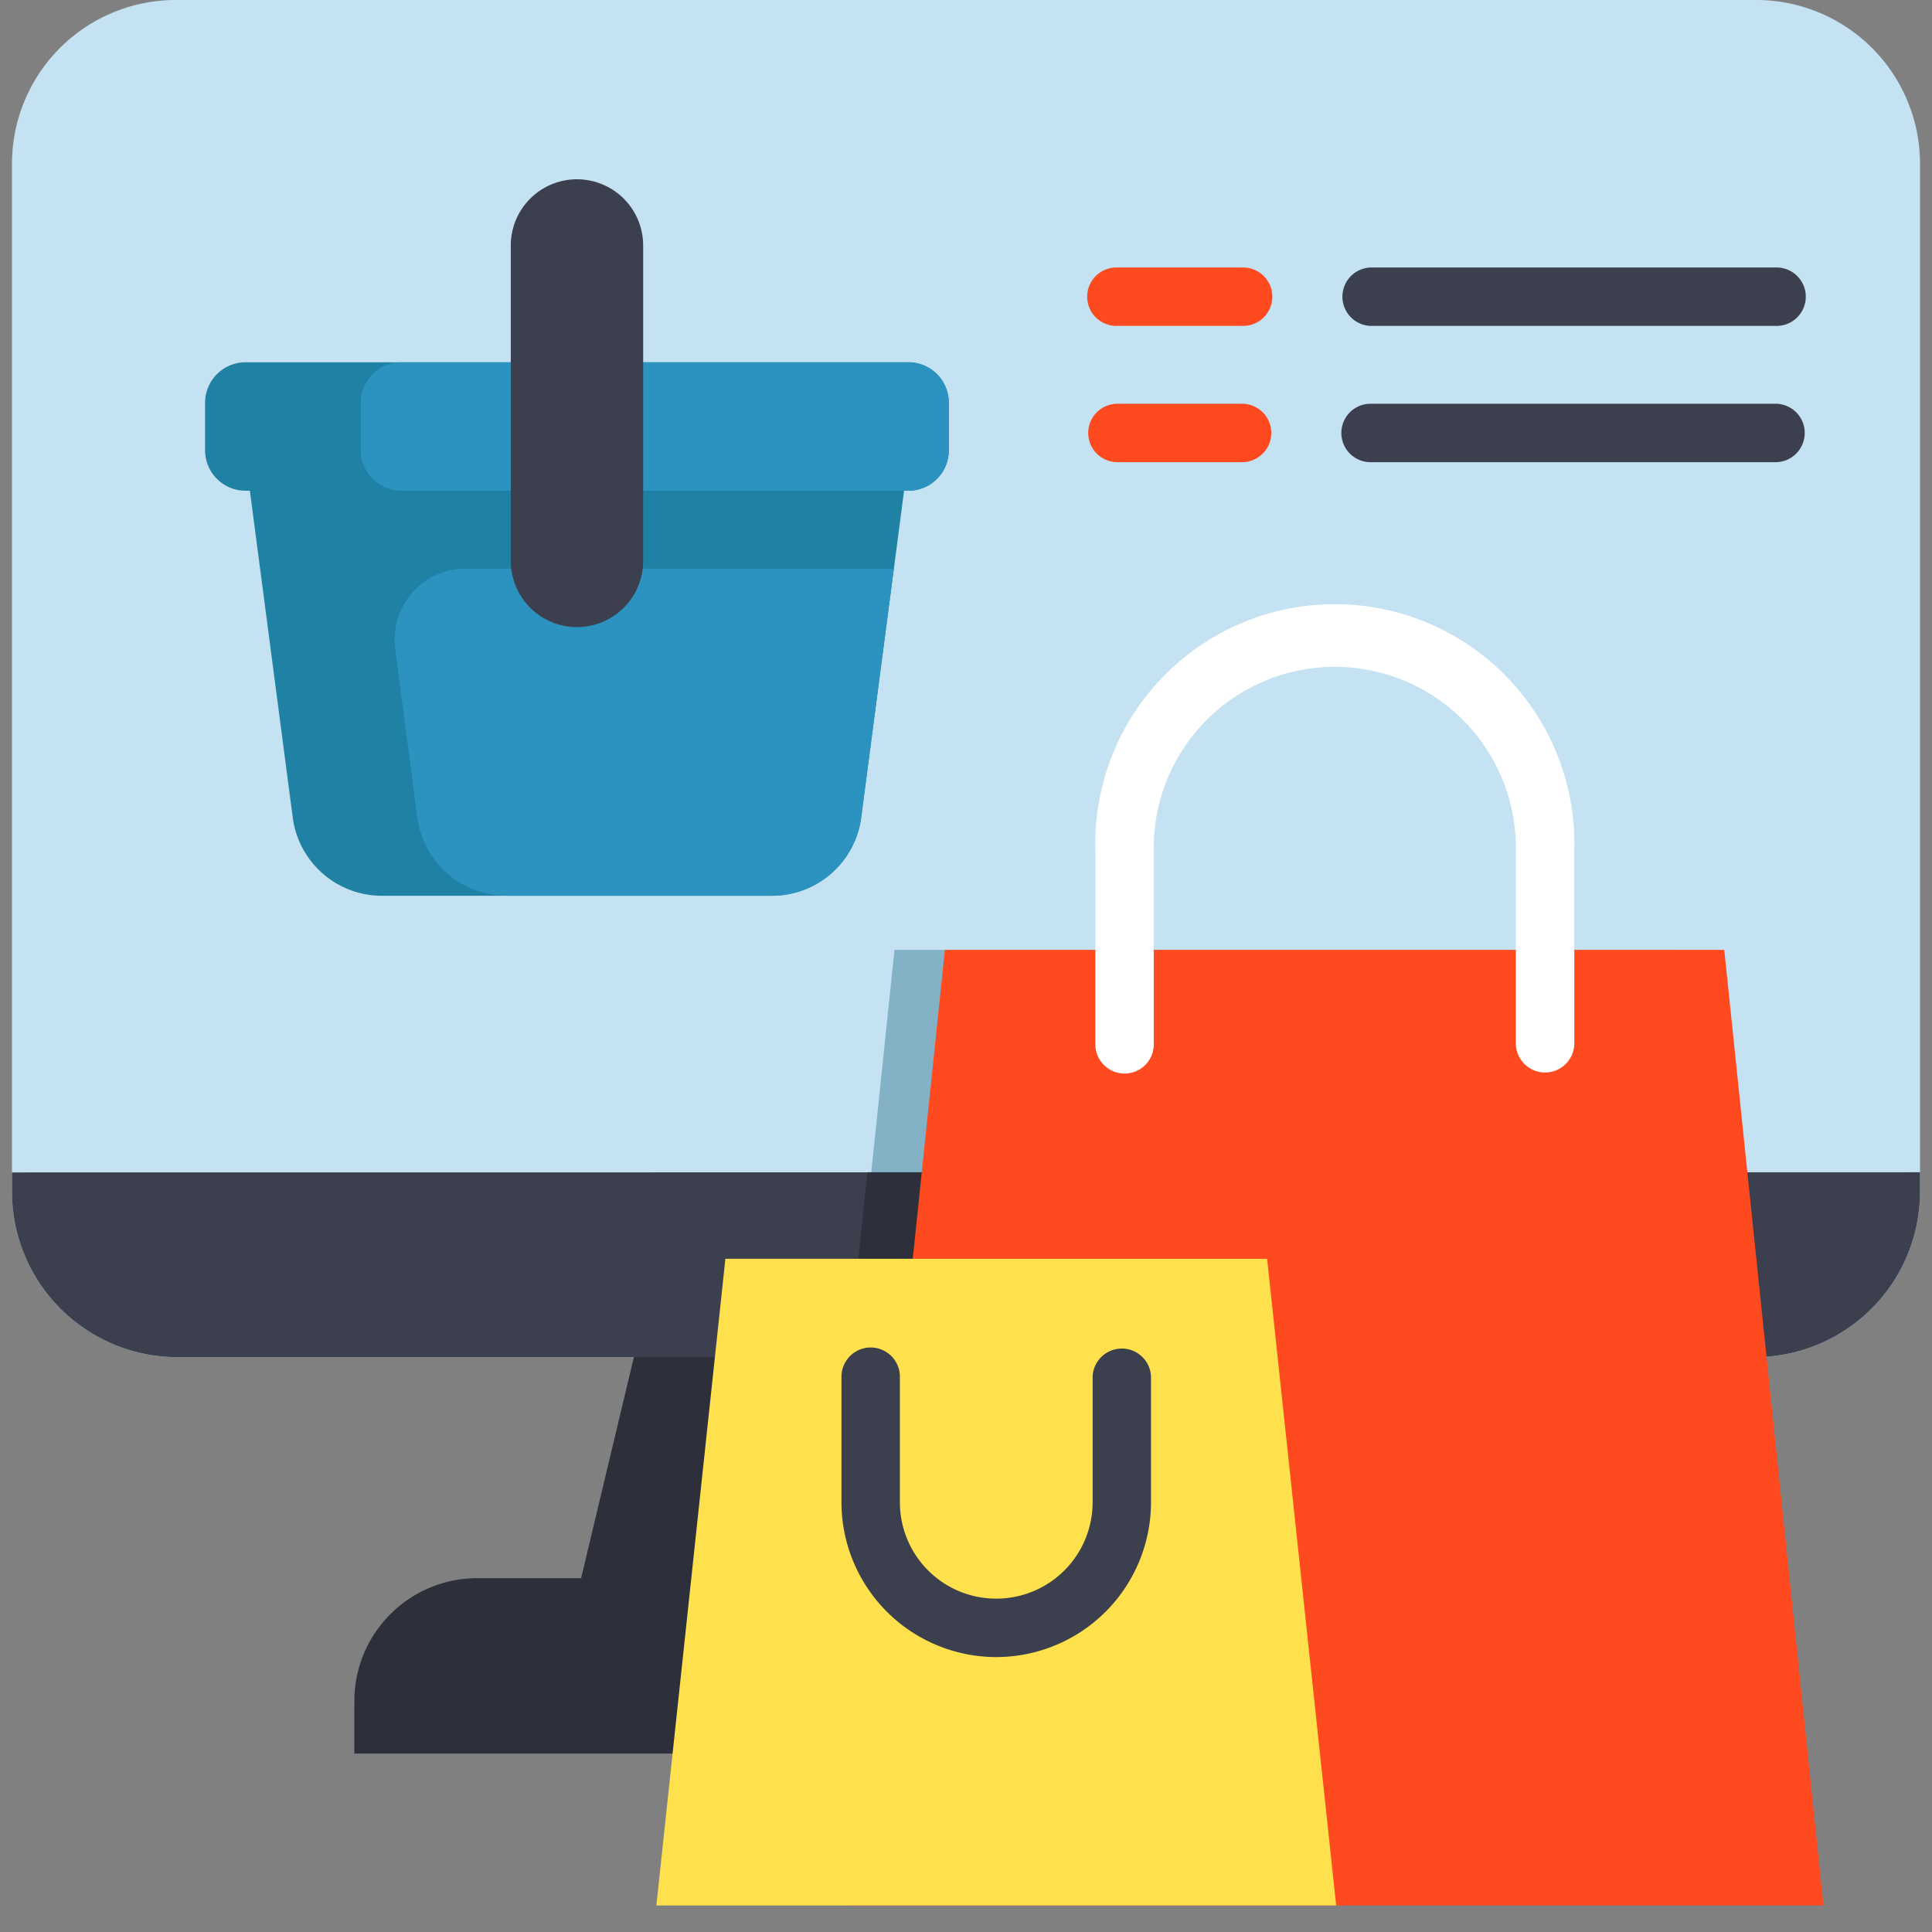
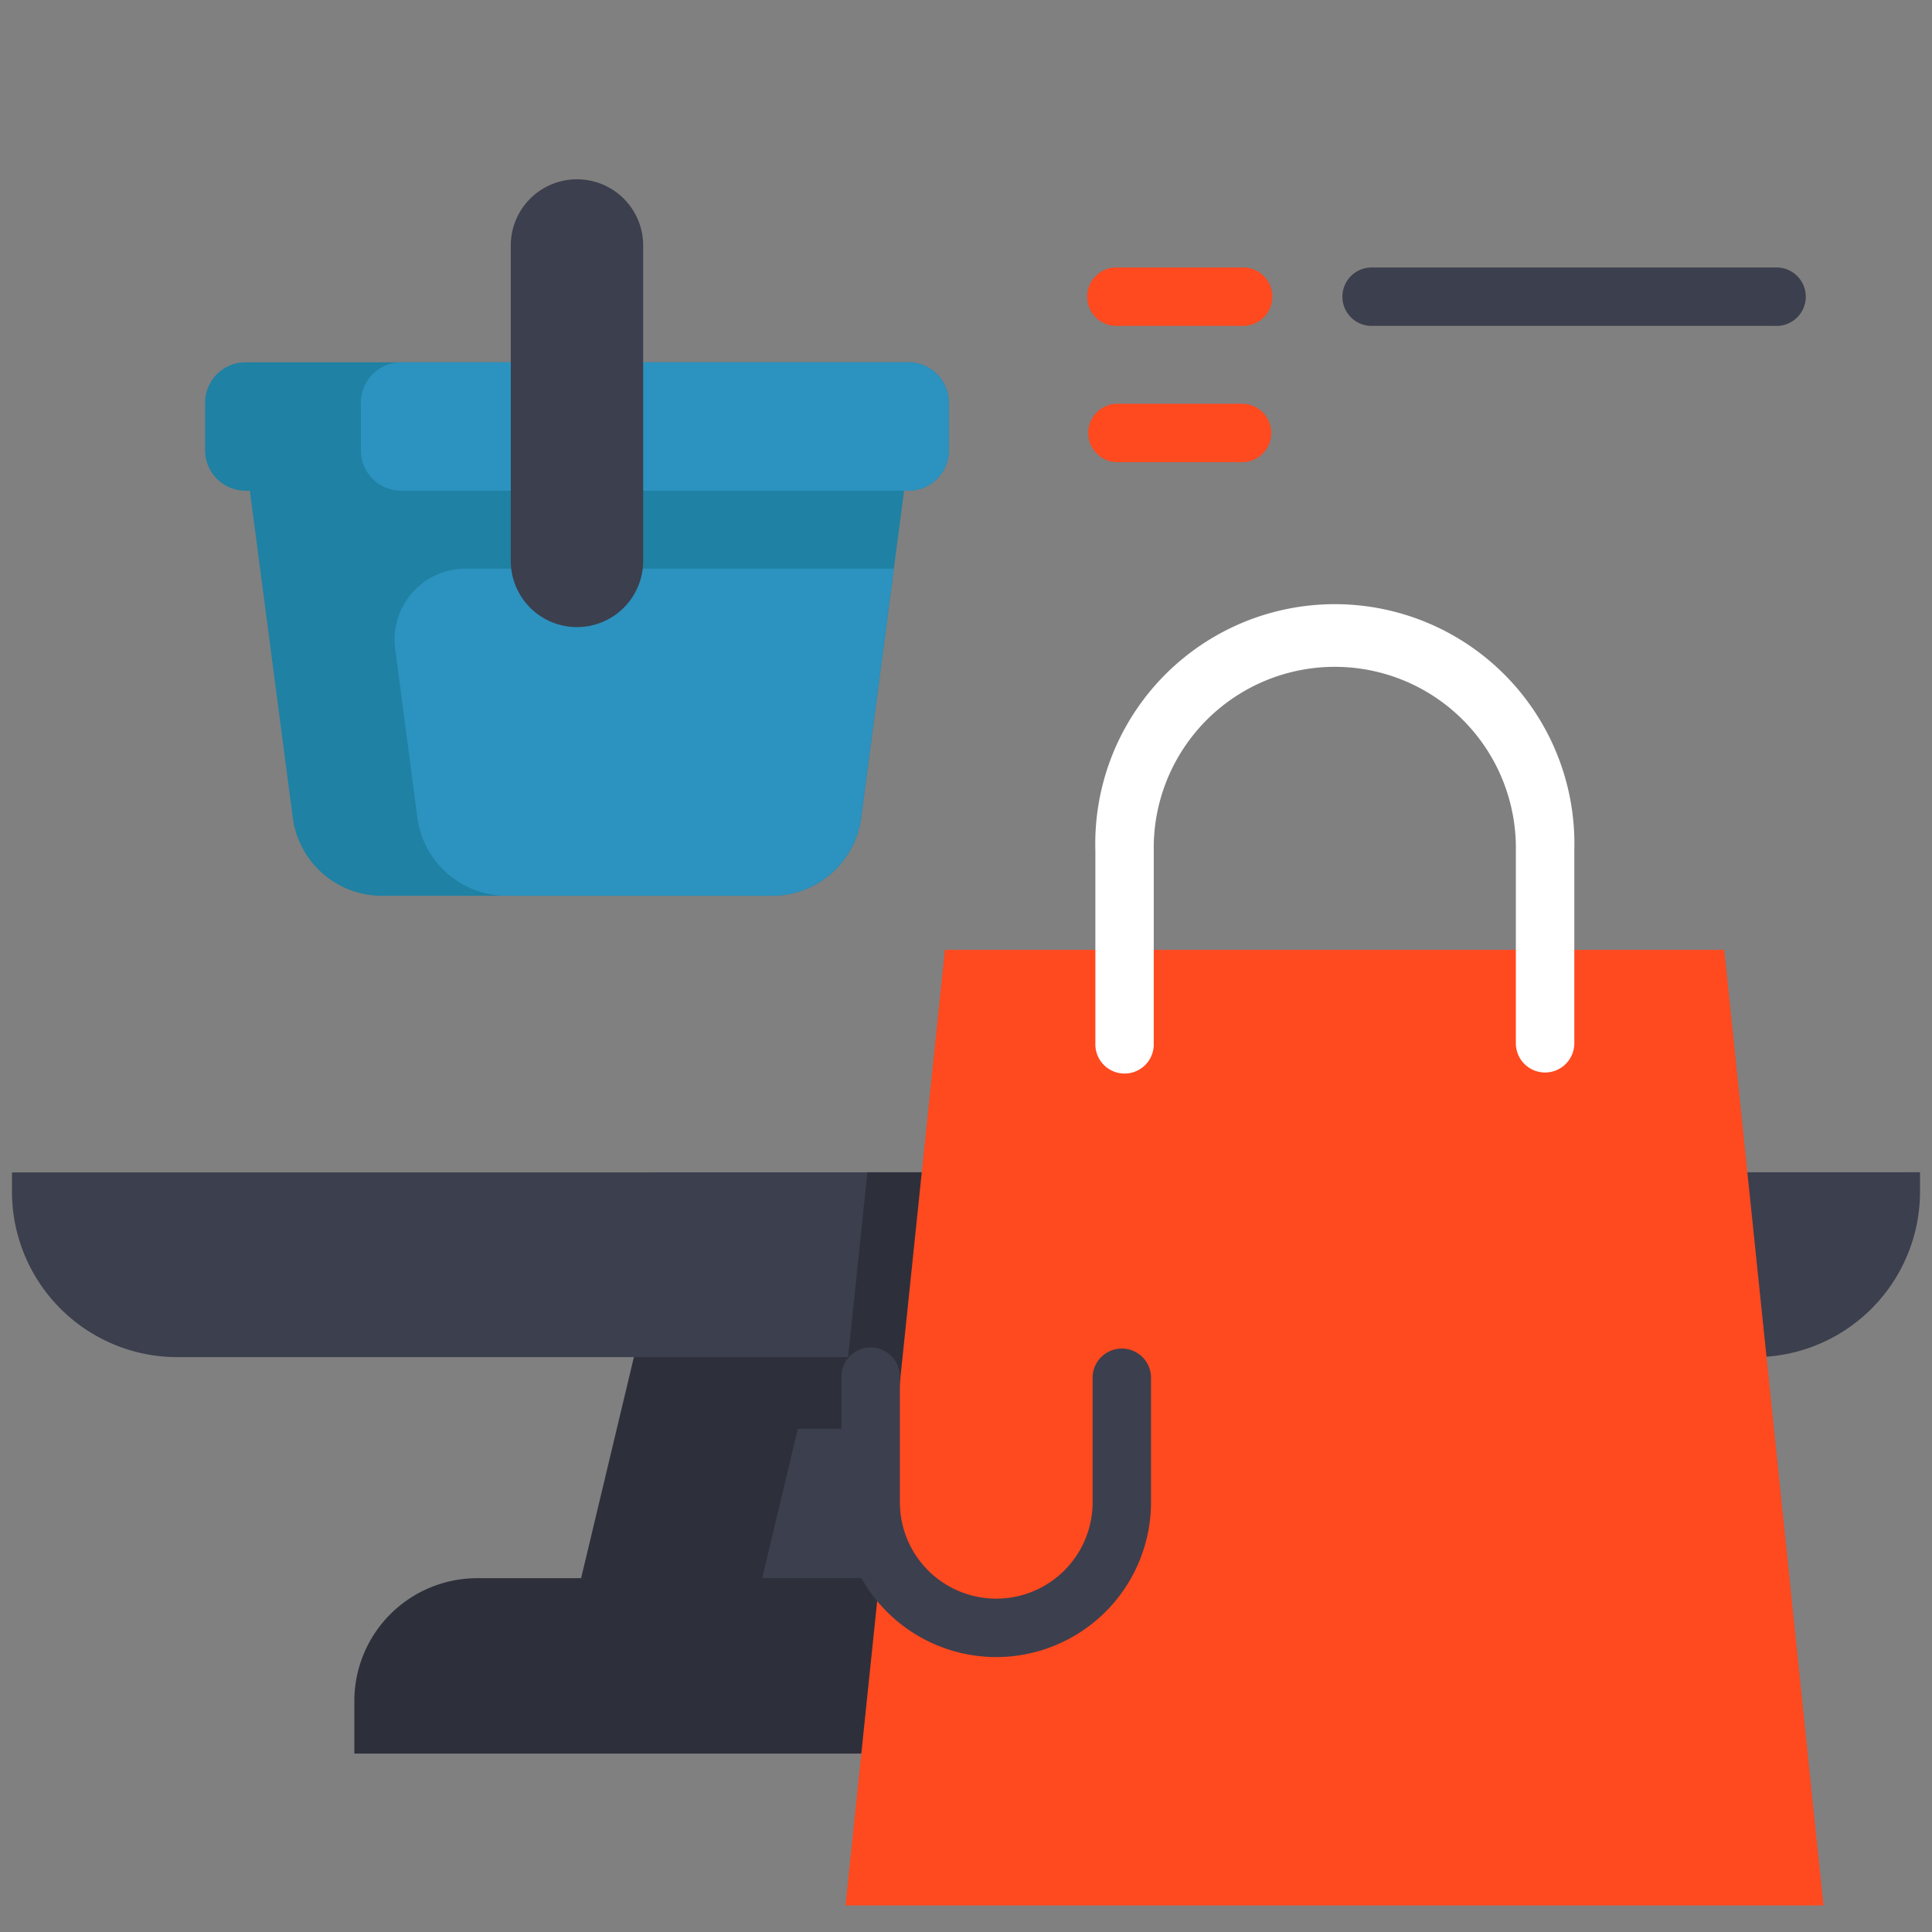
<svg xmlns="http://www.w3.org/2000/svg" width="50" height="50" viewBox="0 0 50 50">
  <rect x="0" y="0" width="50" height="50" fill="#808080" stroke="none" />
  <defs>
    <clipPath id="clip-Pioneers_in_the_UAE_ecommerce_landscape">
      <rect width="50" height="50" />
    </clipPath>
  </defs>
  <g id="Pioneers_in_the_UAE_ecommerce_landscape" data-name="Pioneers in the UAE ecommerce landscape" clip-path="url(#clip-Pioneers_in_the_UAE_ecommerce_landscape)">
    <g id="shopping" transform="translate(0.31 -0.5)">
-       <path id="Path_430" data-name="Path 430" d="M49.38,4.739v26.6a4.285,4.285,0,0,1-4.285,4.284H4.284A4.284,4.284,0,0,1,0,31.343V4.739A4.239,4.239,0,0,1,4.239.5h40.9A4.24,4.24,0,0,1,49.38,4.739Zm0,0" fill="#c4e2f2" />
      <path id="Path_431" data-name="Path 431" d="M172.639,342.283l-9.96,2.269-9.96-2.269,1.365-5.716,8.173-3.005,9.018,3.005.442,1.85Zm0,0" transform="translate(-137.99 -300.94)" fill="#2d303b" />
      <path id="Path_432" data-name="Path 432" d="M49.38,315.066v.5a4.285,4.285,0,0,1-4.285,4.285H4.284A4.284,4.284,0,0,1,0,315.57v-.5Zm0,0" transform="translate(0 -284.228)" fill="#3c3f4d" />
      <path id="Path_433" data-name="Path 433" d="M216.543,387.772H201.309l.923-3.866H215.62Zm0,0" transform="translate(-181.894 -346.429)" fill="#3c3f4d" />
      <path id="Path_434" data-name="Path 434" d="M123.526,427.17v1.357H91.867V427.17a3.182,3.182,0,0,1,3.182-3.182h25.294a3.182,3.182,0,0,1,3.182,3.182Zm0,0" transform="translate(-83.007 -382.645)" fill="#2d303b" />
-       <path id="Path_435" data-name="Path 435" d="M247.767,265.928H225.406l1.1-10.545h20.17Zm0,0" transform="translate(-203.667 -230.301)" fill="#83b2c6" />
      <path id="Path_436" data-name="Path 436" d="M80.762,110.963l-.264,2.015-.845,6.439a2.329,2.329,0,0,1-2.31,2.026H67.251a2.329,2.329,0,0,1-2.31-2.026l-1.109-8.454L72.3,108.7Zm0,0" transform="translate(-57.675 -97.76)" fill="#1f81a3" />
      <path id="Path_437" data-name="Path 437" d="M115.588,153.1l-.845,6.439a2.329,2.329,0,0,1-2.31,2.026h-6.867a2.329,2.329,0,0,1-2.31-2.026l-.573-4.364a1.836,1.836,0,0,1,1.82-2.075Zm0,0" transform="translate(-92.766 -137.884)" fill="#2c92bf" />
      <path id="Path_438" data-name="Path 438" d="M71.064,98.768V100a1.046,1.046,0,0,1-1.046,1.046H52.863A1.047,1.047,0,0,1,51.817,100V98.768a1.047,1.047,0,0,1,1.046-1.046H70.018A1.046,1.046,0,0,1,71.064,98.768Zm0,0" transform="translate(-46.819 -87.846)" fill="#1f81a3" />
      <path id="Path_439" data-name="Path 439" d="M108.83,98.768V100a1.046,1.046,0,0,1-1.046,1.046H94.659A1.046,1.046,0,0,1,93.613,100V98.768a1.046,1.046,0,0,1,1.046-1.046h13.125A1.046,1.046,0,0,1,108.83,98.768Zm0,0" transform="translate(-84.585 -87.846)" fill="#2c92bf" />
      <path id="Path_440" data-name="Path 440" d="M135.553,48.613a1.713,1.713,0,0,0-1.713,1.713v8.163a1.713,1.713,0,1,0,3.426,0V50.326A1.713,1.713,0,0,0,135.553,48.613Zm0,0" transform="translate(-120.931 -43.473)" fill="#3c3f4d" />
      <path id="Path_441" data-name="Path 441" d="M246.721,319.855H224.36l.5-4.789h21.367Zm0,0" transform="translate(-202.722 -284.229)" fill="#2d303b" />
      <path id="Path_442" data-name="Path 442" d="M246.442,255.379h-20.17L223.7,280.11h25.309Zm0,0" transform="translate(-202.128 -230.297)" fill="#ff491f" />
-       <path id="Path_443" data-name="Path 443" d="M188.713,338.293h-14.02l-1.786,16.735H190.5Zm0,0" transform="translate(-156.23 -305.215)" fill="#ffe14d" />
      <path id="Path_444" data-name="Path 444" d="M302.3,176.425a.756.756,0,0,1-.756-.756v-4.988a4.686,4.686,0,1,0-9.371,0v4.988a.756.756,0,1,1-1.511,0v-4.988a6.2,6.2,0,1,1,12.395,0v4.988a.756.756,0,0,1-.756.756Zm0,0" transform="translate(-262.624 -148.169)" fill="#fff" />
      <path id="Path_445" data-name="Path 445" d="M226.584,370.109a4.01,4.01,0,0,1-4.006-4.006v-3.25a.756.756,0,0,1,1.512,0v3.25a2.494,2.494,0,1,0,4.988,0v-3.25a.756.756,0,0,1,1.511,0v3.25a4.01,4.01,0,0,1-4.005,4.006Zm0,0" transform="translate(-201.111 -326.724)" fill="#3c3f4d" />
      <path id="Path_446" data-name="Path 446" d="M292.785,73.785H289.56a.756.756,0,1,1,0-1.511h3.225a.756.756,0,1,1,0,1.511Zm0,0" transform="translate(-260.951 -64.851)" fill="#ff491f" />
      <path id="Path_447" data-name="Path 447" d="M367.959,73.785h-10.48a.756.756,0,0,1,0-1.511h10.48a.756.756,0,1,1,0,1.511Zm0,0" transform="translate(-322.319 -64.851)" fill="#3c3f4d" />
      <path id="Path_448" data-name="Path 448" d="M292.785,110.356H289.56a.756.756,0,0,1,0-1.512h3.225a.756.756,0,0,1,0,1.512Zm0,0" transform="translate(-260.951 -97.895)" fill="#ff491f" />
-       <path id="Path_449" data-name="Path 449" d="M367.959,110.356h-10.48a.756.756,0,0,1,0-1.512h10.48a.756.756,0,1,1,0,1.512Zm0,0" transform="translate(-322.319 -97.895)" fill="#3c3f4d" />
    </g>
  </g>
</svg>